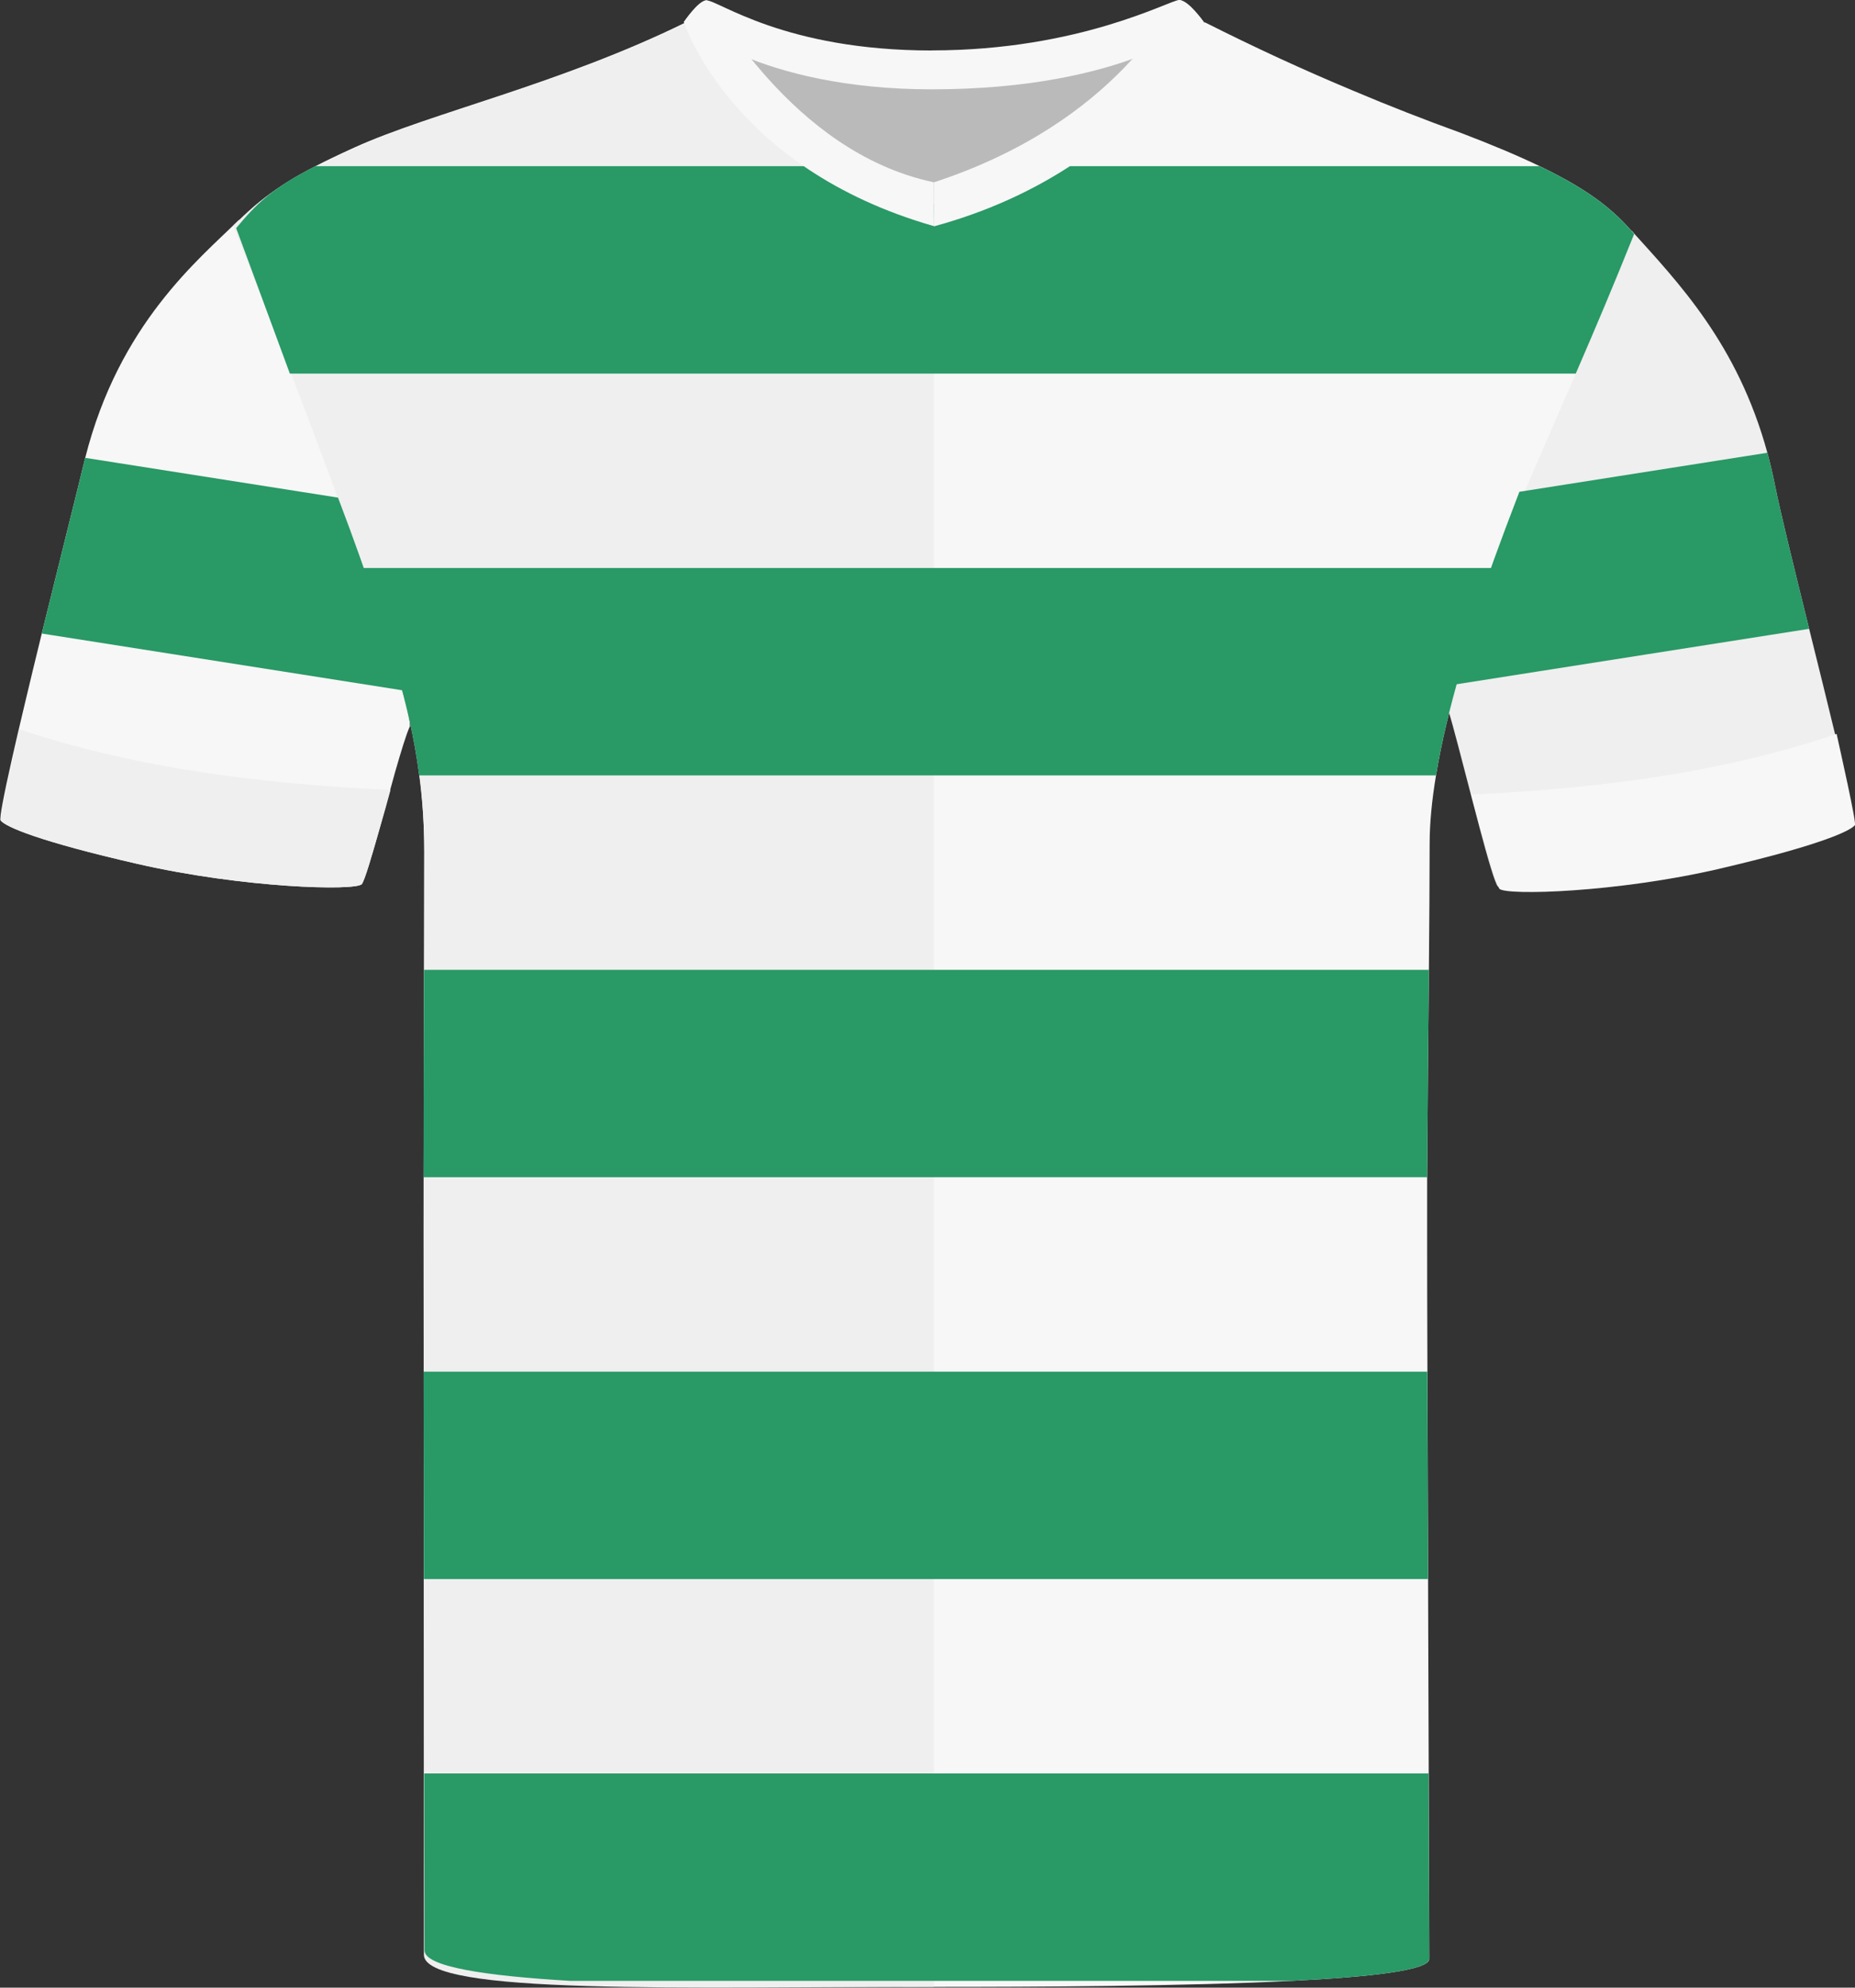
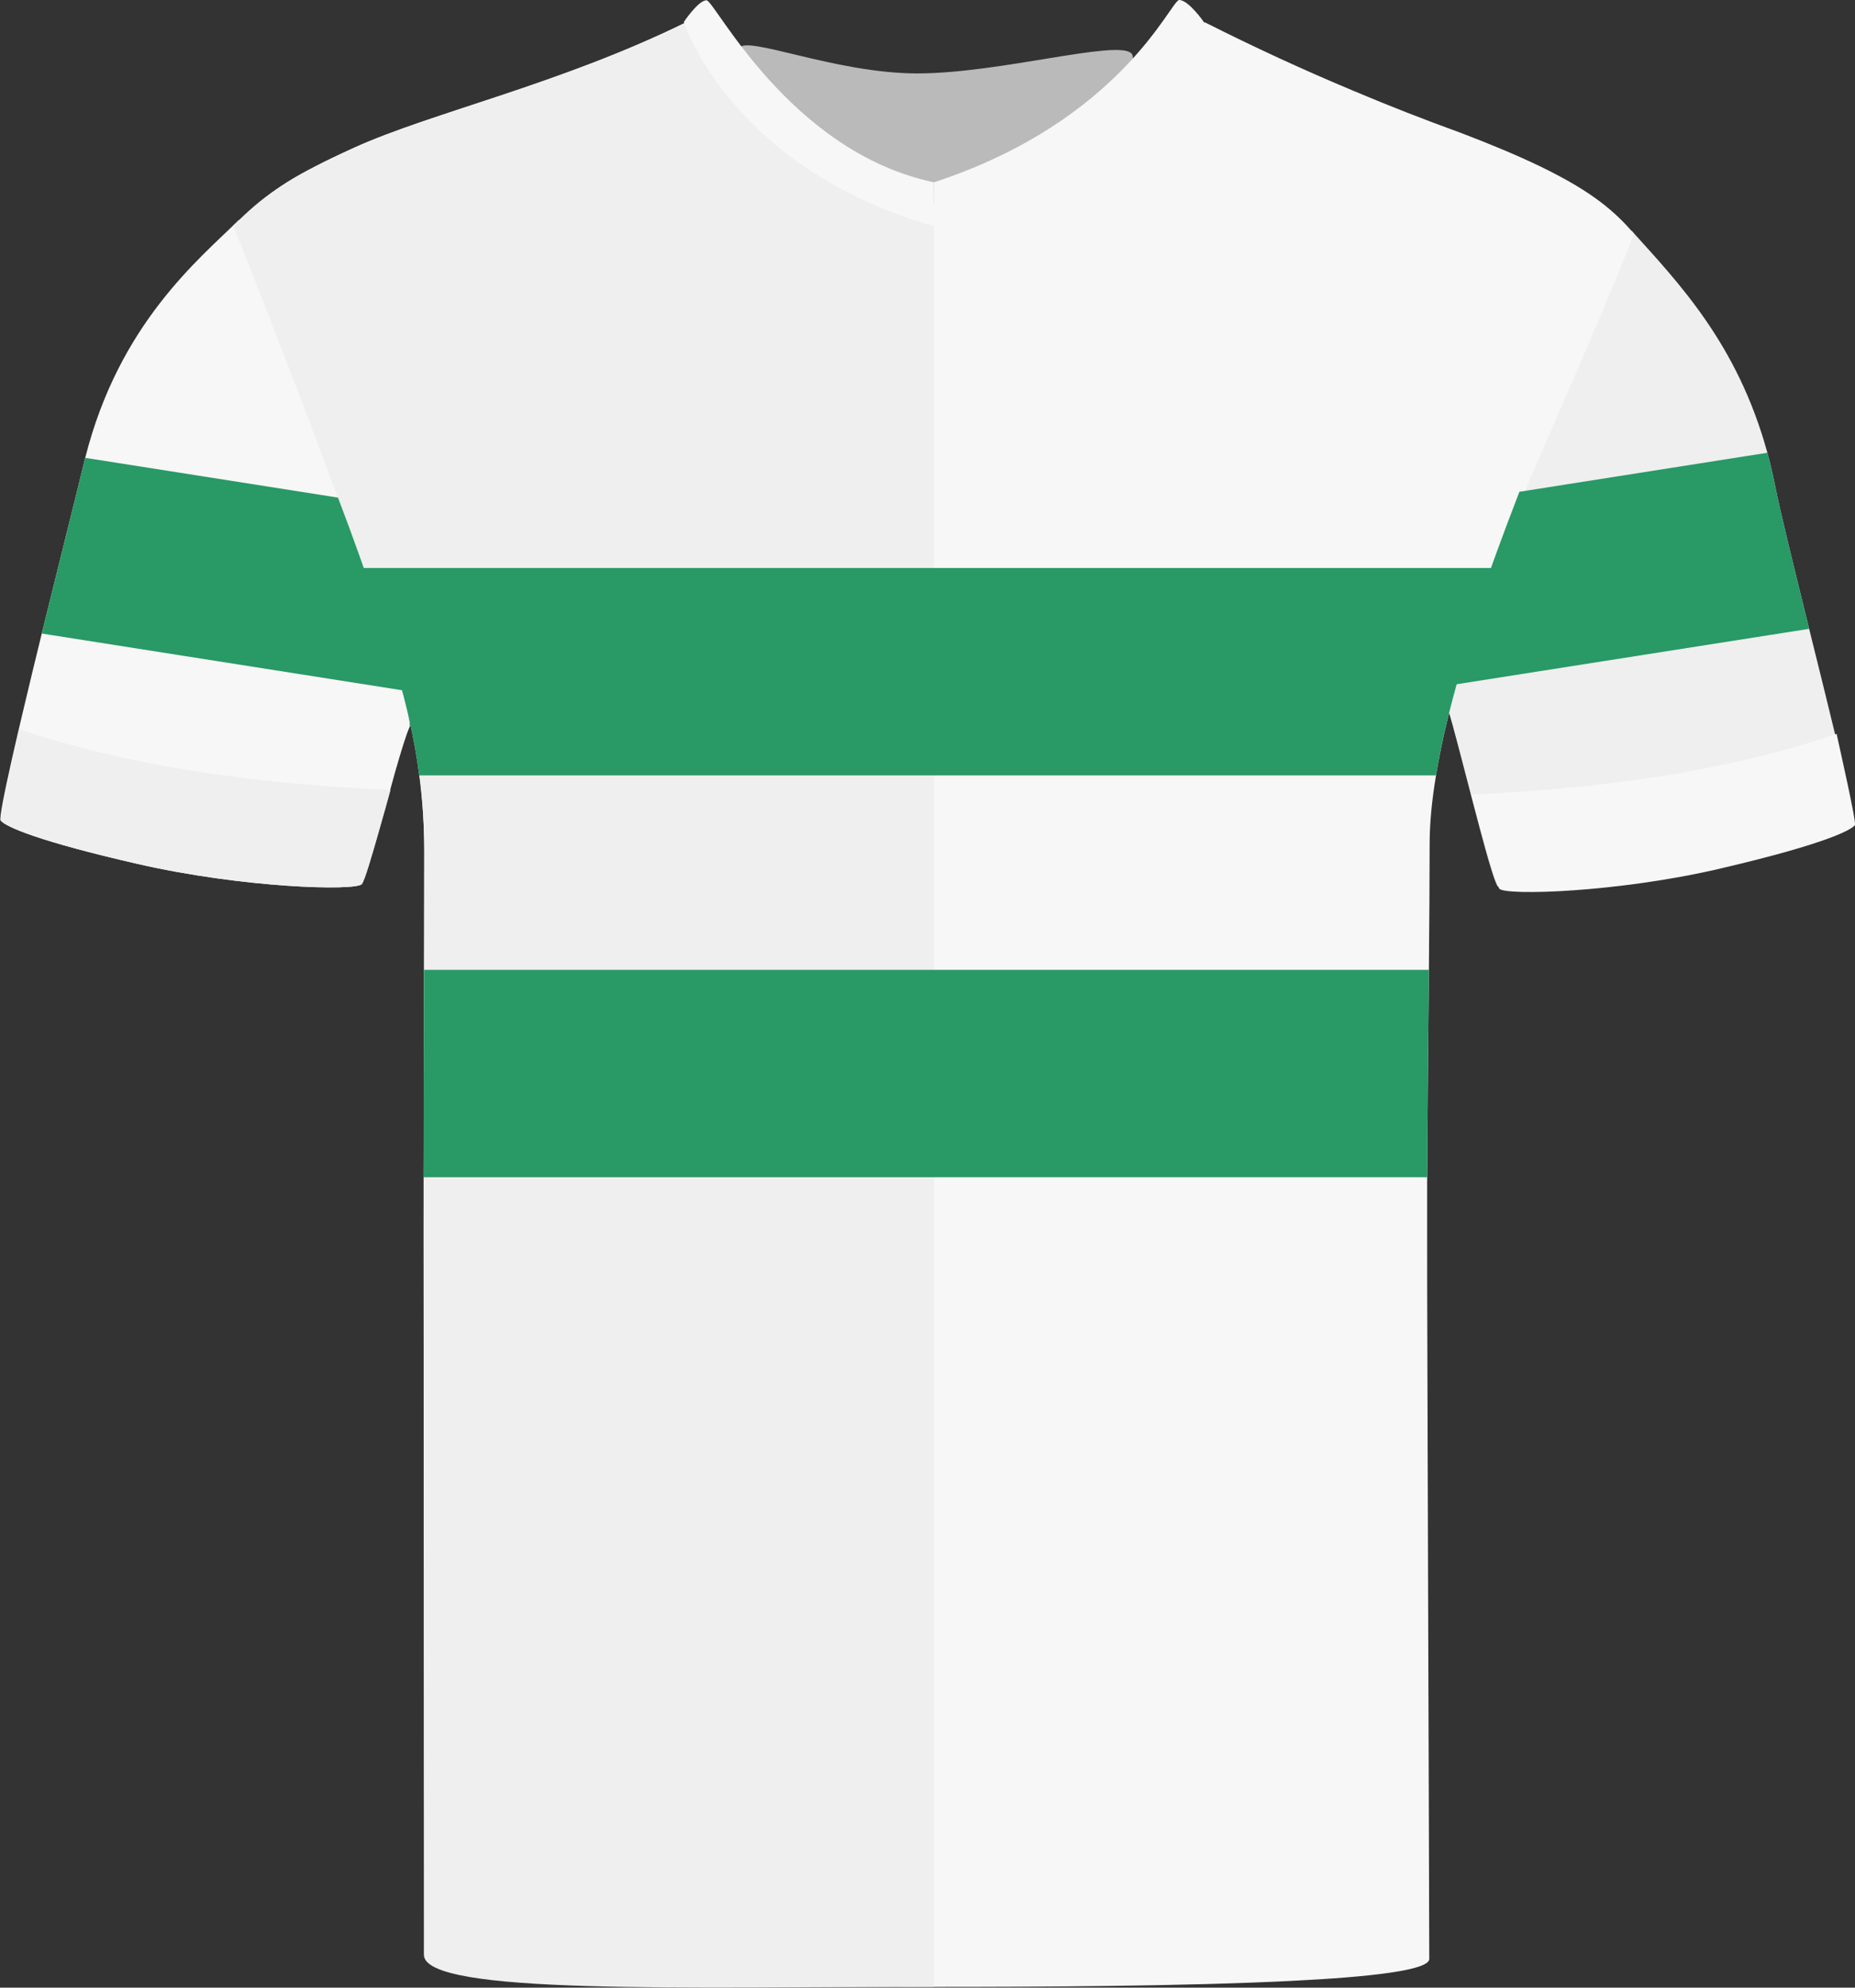
<svg xmlns="http://www.w3.org/2000/svg" id="uuid-a9284de9-010b-4847-8140-30c9543c7a05" viewBox="0 0 200.69 214.94">
  <rect x="0" y="0" width="200.69" height="214.94" fill="#333333" stroke="none" />
  <defs>
    <style>.uuid-1d30e83d-5bcb-4923-aa93-d253dc3c3479{fill:#f7f7f7;}.uuid-c2a82af4-3860-4726-bcec-b480ea5d881f{fill:#efefef;}.uuid-2dc3aa1e-1ac9-4b00-8486-2de16bff4dc8{fill:#bababa;}.uuid-45d774d3-a69d-4ac4-a55e-1f540f880484{fill:#299966;}</style>
  </defs>
  <path class="uuid-1d30e83d-5bcb-4923-aa93-d253dc3c3479" d="m44.33,78.58c-.37.78-.94,2.68-1.59,4.93-.5,1.81-1.06,3.86-1.58,5.74-.9,3.25-1.7,6.03-2.03,6.36-.75.76-12.8.42-24.2-2.18-10.67-2.44-14.3-4-14.86-4.7-.16-.2.36-2.82,1.22-6.65.38-1.69.83-3.61,1.32-5.66.59-2.51,1.25-5.21,1.91-7.91,1.88-7.65,3.8-15.28,4.57-18.48.04-.18.09-.35.13-.52,3.66-14.49,12.26-21.43,16.62-25.72,0,0,3.57,11.55,9.79,27.57.32.83.64,1.65.94,2.45,3.57,9.38,5.86,16.66,6.98,20.84.63,2.35.88,3.72.78,3.93Z" />
  <path class="uuid-c2a82af4-3860-4726-bcec-b480ea5d881f" d="m200.5,88.98c-.56.7-3.57,2.26-14.25,4.7h.01c-11.4,2.61-23.45,2.95-24.2,2.19-.31-.31-1.11-3.06-2-6.41-.28-1.05-.57-2.17-.86-3.28-1.02-3.9-2.01-7.79-2.48-9.27-.07-.21.08-1.15.51-2.86.91-3.51,3.06-10.28,7.15-20.87.05-.13.1-.25.15-.38,6.23-16.03,12-27.84,12-27.84,5.01,5.56,11.45,12.2,14.68,24,.3,1.1.57,2.25.81,3.45.59,2.98,2.12,9.15,3.71,15.59,1.01,4.07,2.05,8.24,2.9,11.78.23.96.45,1.88.64,2.74.87,3.7,1.4,6.26,1.23,6.46Z" />
  <path class="uuid-1d30e83d-5bcb-4923-aa93-d253dc3c3479" d="m176.8,25.3c-2.29,5.7-4.01,9.76-6.32,15.1-1.32,3.02-2.81,6.46-4.71,10.85-1.32,3.06-2.73,6.53-4.07,10.17-2.71,7.34-5.19,15.43-6.34,22.43-.44,2.65-.69,5.14-.69,7.38,0,3.95-.04,8.63-.08,13.65-.07,7.15-.15,14.99-.19,22.42,0,2,0,3.97,0,5.89,0,3.17,0,8.58.03,15.14.02,6.68.05,14.54.07,22.43.02,7.29.05,14.6.07,21.02.03,10.09.06,17.96.06,20.06,0,1.21-6.22,1.94-14.9,2.37-11.52.58-27.36.65-38.71.65s-27.38.05-39.29-.65c-9.14-.54-15.79-1.52-15.79-3.3,0-2.27-.01-9.66-.04-19.13,0-6.37-.01-13.68-.03-21.02,0-7.82-.02-15.67-.03-22.43,0-6.07-.01-11.27-.01-14.79v-6.24c.01-8.4.04-15.14.05-22.42.01-3.98.02-8.13.02-12.8,0-2.87-.19-5.6-.54-8.23-1.03-7.92-3.46-14.95-6.24-22.43-.9-2.41-1.83-4.87-2.76-7.42-1.61-4.42-3.37-9.2-4.99-13.6-3.17-8.61-5.81-15.73-5.81-15.73,2.21-2.64,3.75-4.23,8.57-6.7,1.18-.61,2.56-1.27,4.19-2.01,8.3-3.77,22.2-6.84,35.83-13.52,1.41-.63,8.18,11.51,19.64,15.53,2.26.79,4.7,1.27,7.32,1.27,2.75,0,5.33-.47,7.75-1.27,9.51-3.1,16.34-11.1,19.62-14.25.95-.92,1.6-1.42,1.93-1.28,5.27,2.66,10.64,5.14,16.09,7.41,3.81,1.61,7.66,3.11,11.55,4.52,3.49,1.33,6.27,2.51,8.53,3.6,5.87,2.83,8.2,5,10.23,7.33Z" />
  <path class="uuid-c2a82af4-3860-4726-bcec-b480ea5d881f" d="m101.02,19.22v195.63c-26.65,0-55.16.93-55.16-3.47,0-4.9-.03-61.25-.03-77.85s.07-27.13.07-41.46-4.53-25.02-9.3-38.1c-4.78-13.07-11.37-29.57-11.37-29.57,3.21-3.11,5.03-4.69,13.33-8.46,4.76-2.17,11.38-4.11,18.74-6.63,5.44-1.87,11.28-4.06,17.08-6.89.21-.1.52.08.95.47,3.04,2.77,11.72,16.33,25.69,16.33Z" />
  <g id="uuid-0964d517-d825-49e7-bf11-f374519113d3">
    <path class="uuid-c2a82af4-3860-4726-bcec-b480ea5d881f" d="m14.9,93.43c-10.65-2.44-14.26-4.01-14.82-4.7-.19-.24,1.62-8.12,2.01-9.87,12.81,4.3,26.66,5.94,40.16,6.56-.25,1.01-2.58,9.28-3.09,10.19-.75.75-12.9.42-24.26-2.18" />
  </g>
-   <path class="uuid-45d774d3-a69d-4ac4-a55e-1f540f880484" d="m154.62,211.84c0,1.21-6.22,1.94-14.9,2.37H61.72c-9.14-.54-15.79-1.52-15.79-3.3,0-2.27-.01-9.66-.04-19.13h108.67c.03,10.09.06,17.96.06,20.06Z" />
-   <path class="uuid-45d774d3-a69d-4ac4-a55e-1f540f880484" d="m154.49,170.76H45.86c0-7.82-.02-15.67-.03-22.43h108.59c.02,6.68.05,14.54.07,22.43Z" />
  <path class="uuid-45d774d3-a69d-4ac4-a55e-1f540f880484" d="m154.59,104.88c-.07,7.15-.15,14.99-.19,22.42H45.82c.01-8.4.04-15.14.05-22.42h108.72Z" />
  <path class="uuid-45d774d3-a69d-4ac4-a55e-1f540f880484" d="m161.7,61.42c-2.71,7.34-5.19,15.43-6.34,22.43H45.35c-1.03-7.92-3.46-14.95-6.24-22.43h122.59Z" />
-   <path class="uuid-45d774d3-a69d-4ac4-a55e-1f540f880484" d="m176.8,25.3c-2.29,5.7-4.01,9.76-6.32,15.1H31.36c-3.17-8.61-5.81-15.73-5.81-15.73,2.21-2.64,3.75-4.23,8.57-6.7h132.45c5.87,2.83,8.2,5,10.23,7.33Z" />
  <g id="uuid-2bb3bba5-6771-4230-9e18-1cc3054094ea">
    <path class="uuid-2dc3aa1e-1ac9-4b00-8486-2de16bff4dc8" d="m79.93,5.26c.59-1.59,10.34,2.68,19.3,2.68s21.75-3.72,23.19-2.15-8.2,16.25-22.1,16.25-21.41-14.01-20.39-16.78" />
  </g>
  <g id="uuid-88ba9146-e695-4d84-b8e7-e7deb941598a">
-     <path class="uuid-1d30e83d-5bcb-4923-aa93-d253dc3c3479" d="m100.82,5.45C116.87,5.45,126.58,0,127.57,0c.78.04,2.67,2.39,2.67,2.39,0,0-8.28,7.27-29.43,7.27-18.83,0-26.83-7.27-26.83-7.27,0,0,1.77-2.35,2.45-2.35,1.32,0,8.42,5.42,24.38,5.42" />
-   </g>
+     </g>
  <g id="uuid-5fe68830-aa36-4a32-b819-c872cd740b33">
    <path class="uuid-1d30e83d-5bcb-4923-aa93-d253dc3c3479" d="m76.44.03c.88,0,8.98,16.38,24.58,19.68l.04,4.75c-22.05-6.29-27.08-22.08-27.08-22.08,0,0,1.57-2.35,2.46-2.35" />
  </g>
  <g id="uuid-91e668c5-c2d1-4285-ab64-1a98d1f5d5a3">
    <path class="uuid-1d30e83d-5bcb-4923-aa93-d253dc3c3479" d="m127.58,0c1.01,0,2.67,2.39,2.67,2.39,0,0-7.05,16.04-29.18,22.08-.04.01-.04-4.75-.04-4.75C121.36,13.06,126.67,0,127.58,0" />
  </g>
  <path class="uuid-45d774d3-a69d-4ac4-a55e-1f540f880484" d="m195.73,68l-38.5,6.05c.91-3.51,3.06-10.28,7.15-20.87l26.83-4.22c.3,1.1.57,2.25.81,3.45.59,2.98,2.12,9.15,3.71,15.59Z" />
  <path class="uuid-45d774d3-a69d-4ac4-a55e-1f540f880484" d="m43.55,74.65l-39.03-6.14c1.88-7.65,3.8-15.28,4.57-18.48.04-.18.09-.35.13-.52l27.35,4.3c3.57,9.38,5.86,16.66,6.98,20.84Z" />
  <g id="uuid-0d6aae39-e699-406c-bc68-d128ad9cbaeb">
    <path class="uuid-1d30e83d-5bcb-4923-aa93-d253dc3c3479" d="m186.08,93.93c10.48-2.44,14.04-4.01,14.6-4.7.19-.24-1.6-8.12-1.98-9.87-12.62,4.3-26.26,5.94-39.54,6.56.25,1.01,2.55,9.28,3.05,10.19.74.75,12.71.42,23.89-2.18" />
  </g>
</svg>